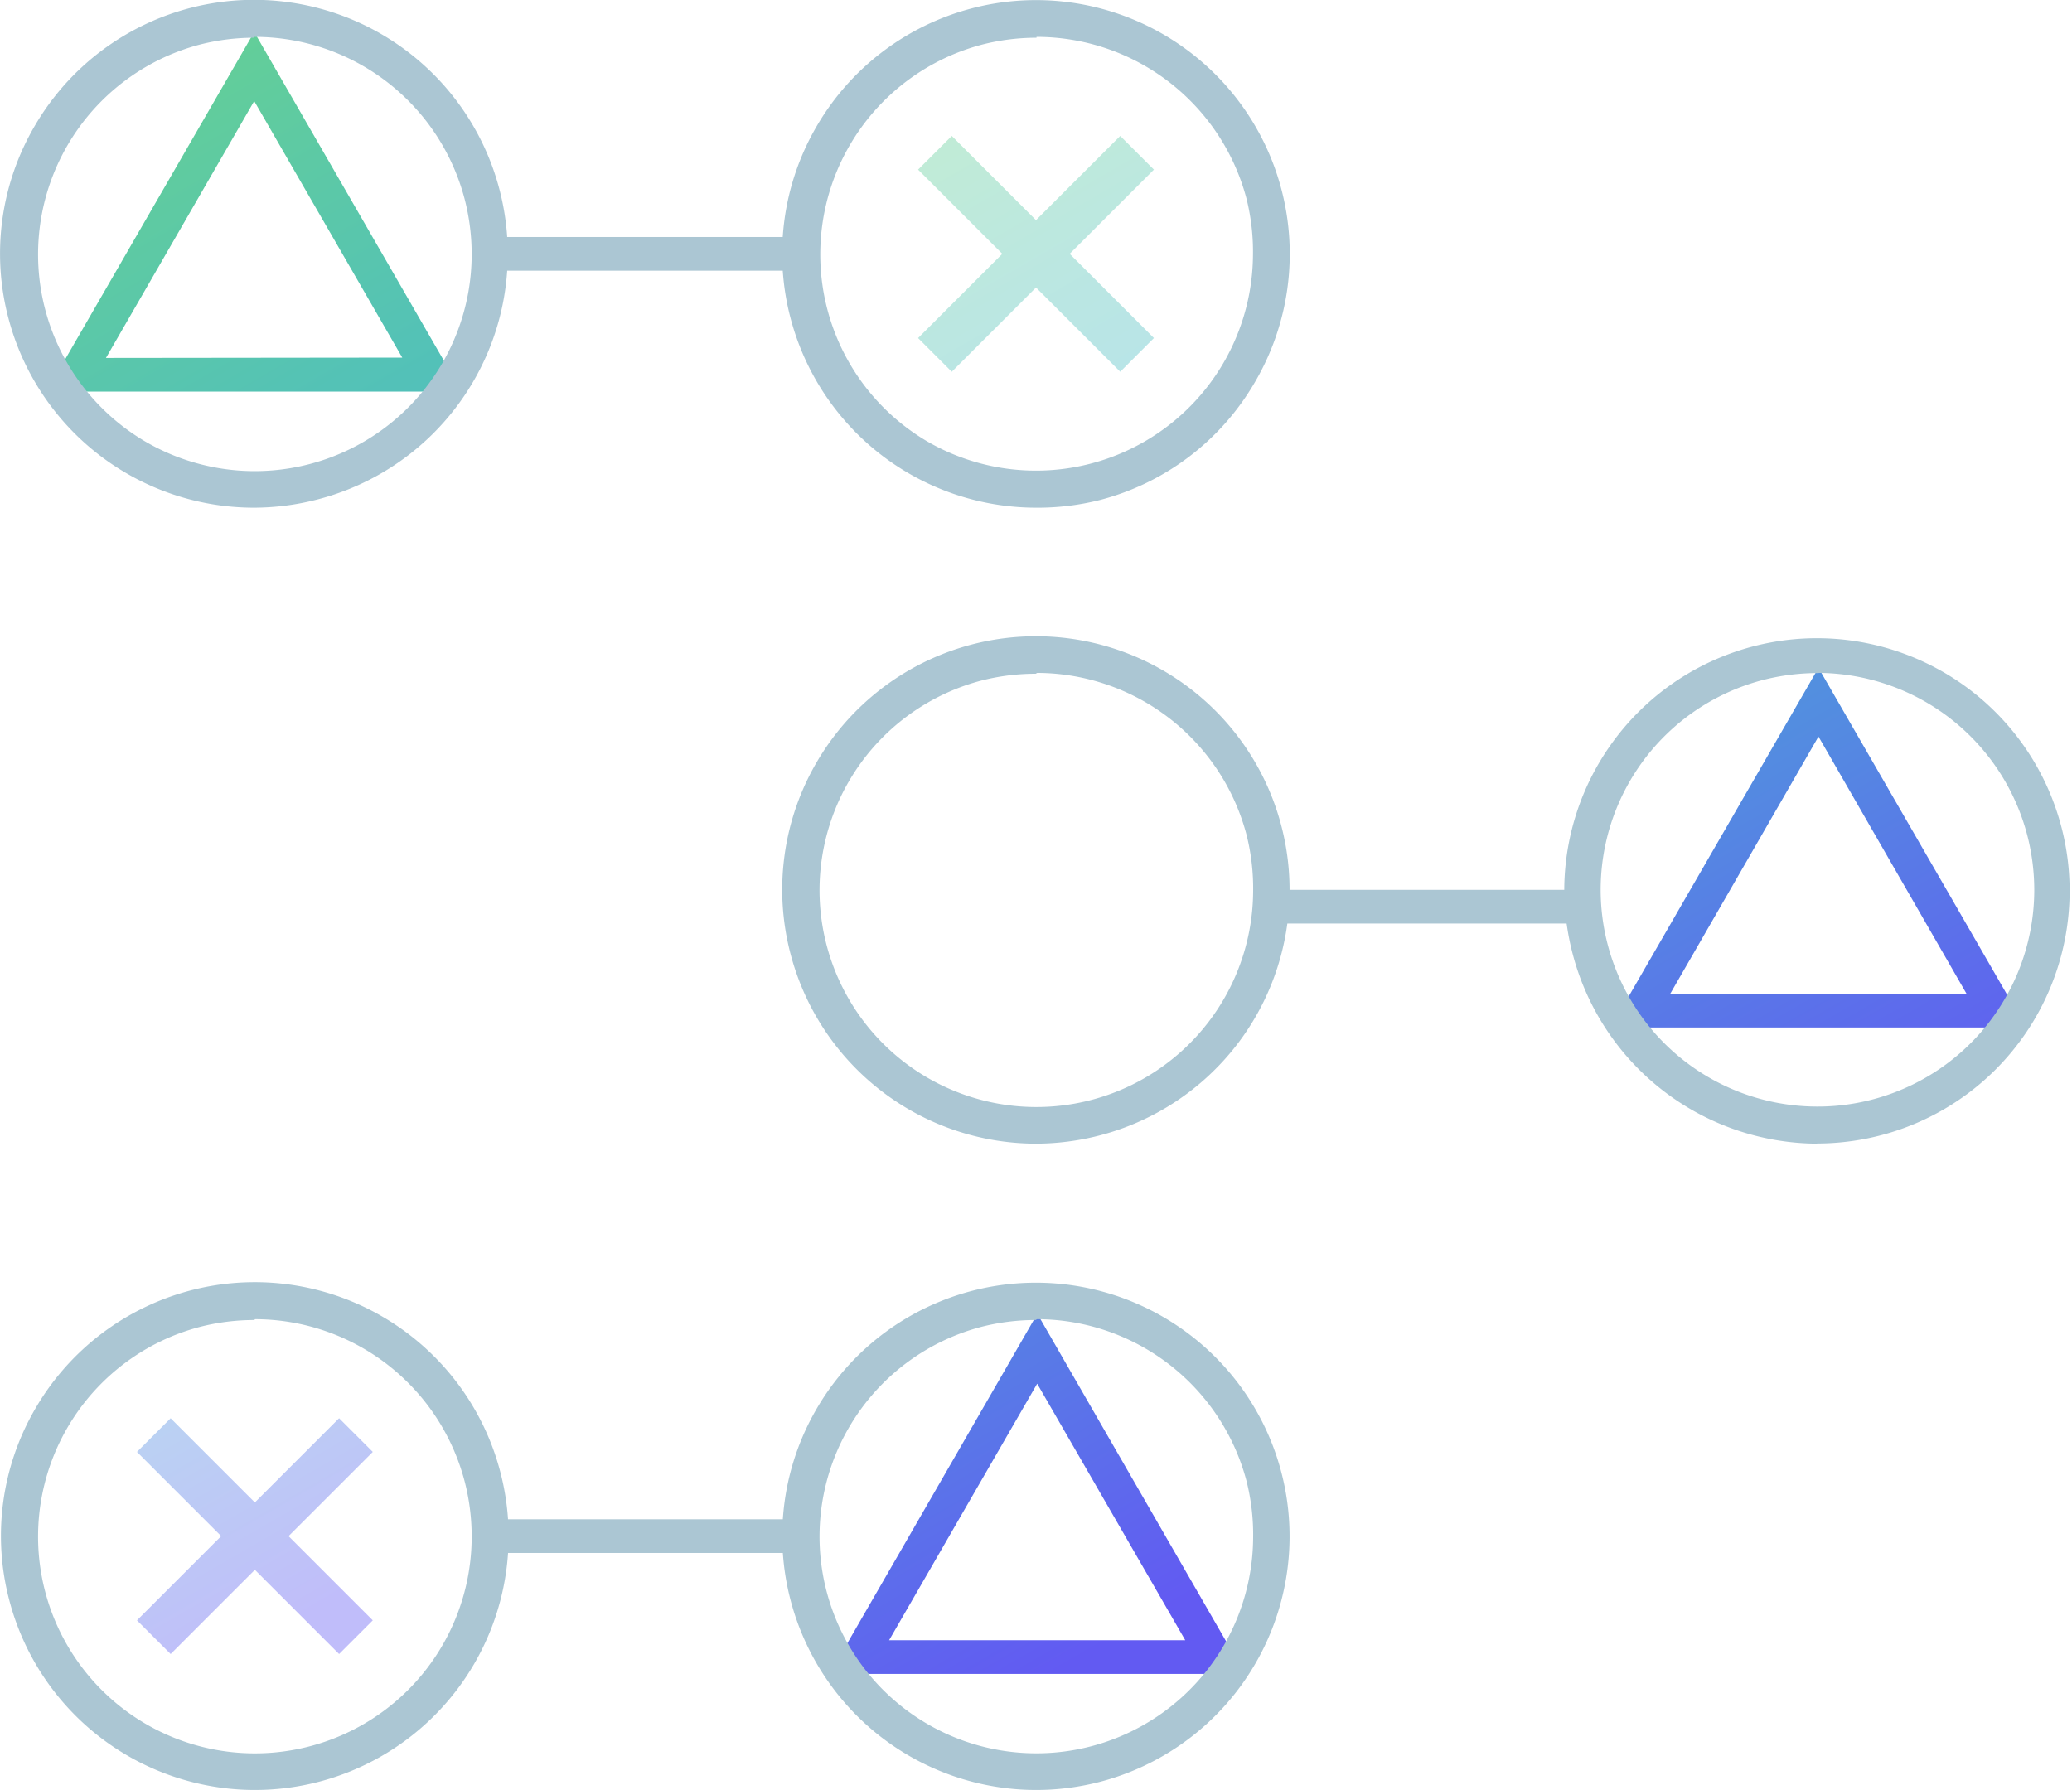
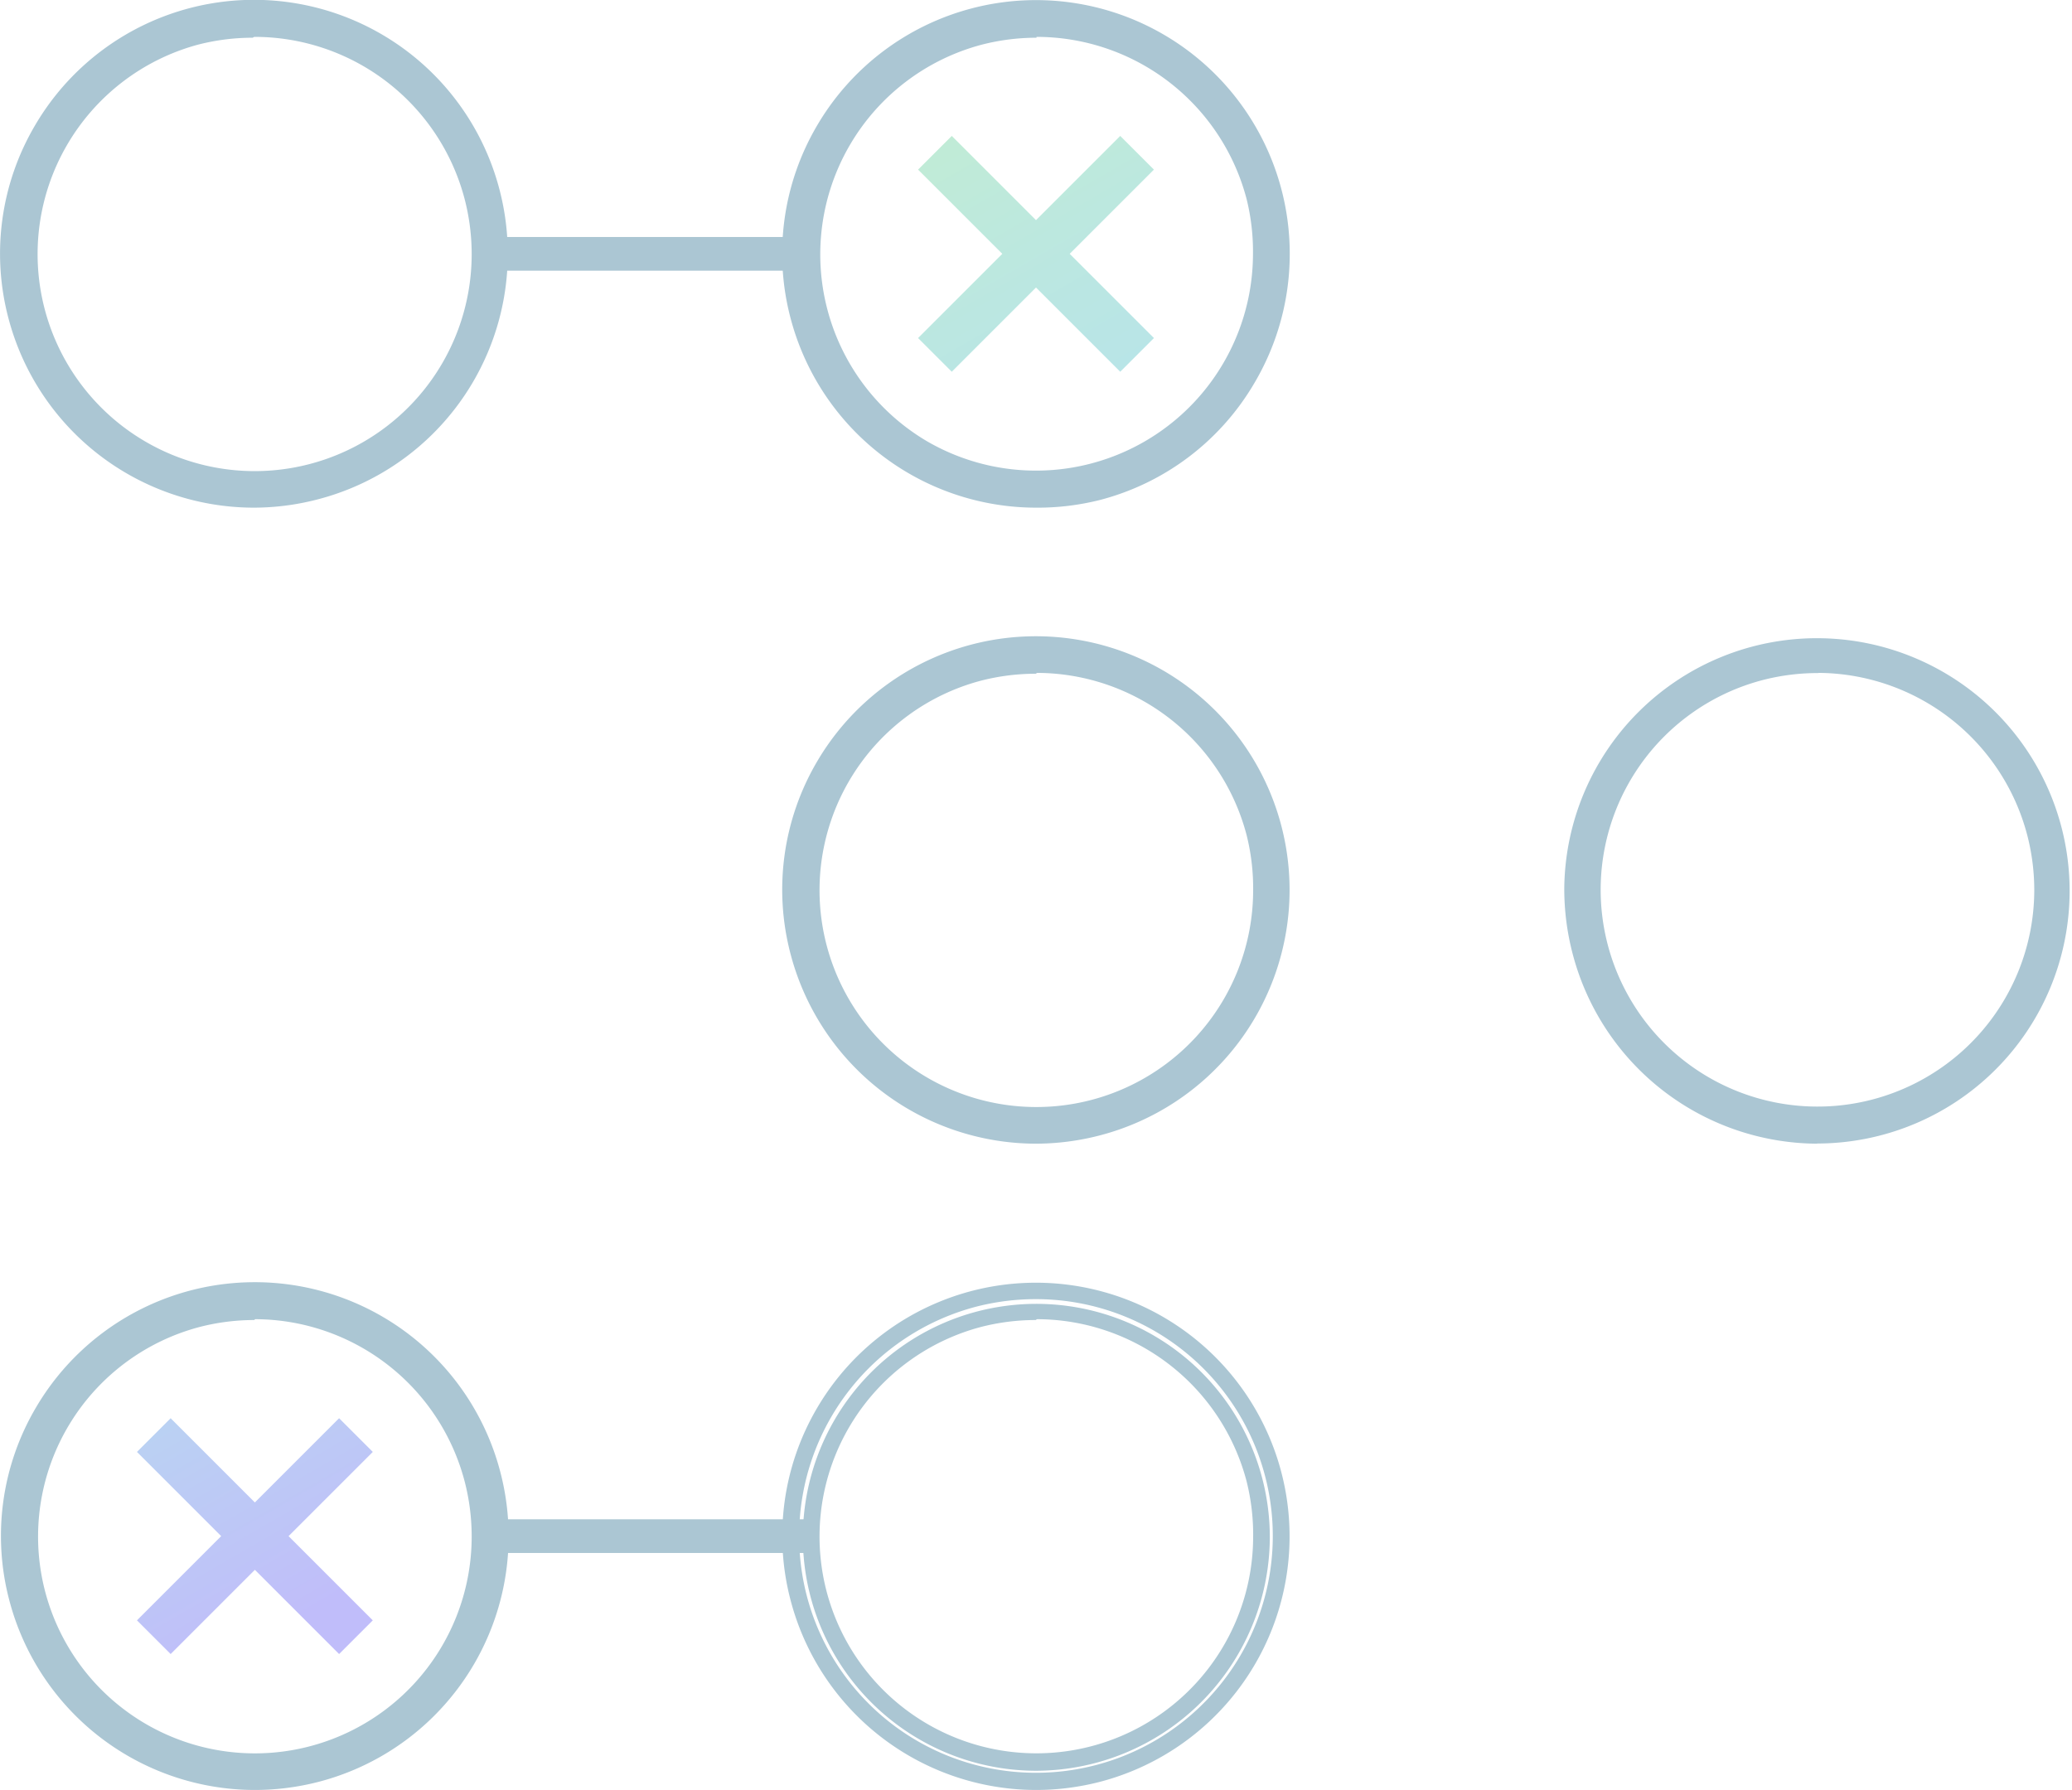
<svg xmlns="http://www.w3.org/2000/svg" xmlns:xlink="http://www.w3.org/1999/xlink" viewBox="0 0 123 106.27">
  <defs>
    <style>.cls-1{fill:url(#linear-gradient);}.cls-2{fill:#abc6d3;}.cls-3{opacity:0.4;fill:url(#linear-gradient-2);}</style>
    <linearGradient id="linear-gradient" x1="32.49" y1="-8.15" x2="89.4" y2="90.43" gradientUnits="userSpaceOnUse">
      <stop offset="0" stop-color="#63ce99" />
      <stop offset="0.18" stop-color="#54c2b6" />
      <stop offset="0.34" stop-color="#4bbaca" />
      <stop offset="0.46" stop-color="#47b7d1" />
      <stop offset="0.55" stop-color="#4babd5" />
      <stop offset="0.73" stop-color="#548ae1" />
      <stop offset="0.95" stop-color="#625af2" />
    </linearGradient>
    <linearGradient id="linear-gradient-2" x1="23.35" y1="27.21" x2="53.28" y2="79.06" xlink:href="#linear-gradient" />
  </defs>
  <title>bugs</title>
  <g id="Layer_2" data-name="Layer 2">
    <g id="polys">
-       <path class="cls-1" d="M2.76,23.25H27.41L15.09,1.9Zm3.53-2L15.09,6l8.79,15.23ZM107.95,39.65,95.62,61h24.65Zm0,4.08L116.74,59H99.15ZM49.25,99.38H73.9L61.58,78Zm3.53-2,8.79-15.23,8.79,15.23Z" />
      <path class="cls-2" d="M46.94,15a14.61,14.61,0,1,1,.48,3.8A14.66,14.66,0,0,1,46.94,15Zm28,.21a13.46,13.46,0,0,0-.44-3.49,13.29,13.29,0,0,0-6.19-8.16h0a13.38,13.38,0,0,0-19.7,14.93,13.38,13.38,0,0,0,26.32-3.29Z" />
      <path class="cls-2" d="M61.48,30.14A15.08,15.08,0,0,1,46.93,18.89,15,15,0,0,1,48.5,7.46a15.06,15.06,0,1,1,26,15.22,15,15,0,0,1-9.19,7A15.14,15.14,0,0,1,61.48,30.14ZM61.53,1a14.15,14.15,0,0,0-3.58.46A14.08,14.08,0,0,0,47.44,15h0a14.13,14.13,0,0,0,.46,3.67A14.06,14.06,0,1,0,68.61,2.93,14,14,0,0,0,61.53,1Zm0,28a13.88,13.88,0,0,1-12-20.89,13.89,13.89,0,0,1,25.86,7.11h0A13.91,13.91,0,0,1,61.48,29Zm0-26.76a13,13,0,0,0-3.28.42A12.88,12.88,0,0,0,55,26.18a12.88,12.88,0,0,0,19.38-11A13,13,0,0,0,74,11.81,12.89,12.89,0,0,0,61.53,2.19Z" />
      <path class="cls-2" d="M.5,15A14.57,14.57,0,0,1,22.42,2.5a14.56,14.56,0,0,1-3.67,26.66A14.56,14.56,0,0,1,1,18.76,14.66,14.66,0,0,1,.5,15Zm28,.21A13.46,13.46,0,0,0,28,11.68a13.29,13.29,0,0,0-6.19-8.16h0A13.38,13.38,0,0,0,2.13,18.46a13.38,13.38,0,0,0,24.49,3.37A13.3,13.3,0,0,0,28.45,15.17Z" />
-       <path class="cls-2" d="M15,30.14A15.08,15.08,0,0,1,.5,18.89,15,15,0,0,1,2.07,7.46a15.06,15.06,0,0,1,27.58,3.79A15.06,15.06,0,0,1,18.89,29.64,15.14,15.14,0,0,1,15,30.14ZM15.09,1a14.15,14.15,0,0,0-3.58.46A14.08,14.08,0,0,0,1,15H1a14.13,14.13,0,0,0,.46,3.67,14.06,14.06,0,0,0,25.74,3.54A14.07,14.07,0,0,0,15.09,1Zm0,28a13.88,13.88,0,0,1-12-20.89A13.89,13.89,0,0,1,29,15.17h0A13.91,13.91,0,0,1,15,29Zm0-26.76a13,13,0,0,0-3.28.42A12.88,12.88,0,0,0,8.57,26.18,12.88,12.88,0,0,0,28,15.17a13,13,0,0,0-.42-3.36A12.89,12.89,0,0,0,15.09,2.19Z" />
+       <path class="cls-2" d="M15,30.14A15.08,15.08,0,0,1,.5,18.89,15,15,0,0,1,2.07,7.46a15.06,15.06,0,0,1,27.58,3.79A15.06,15.06,0,0,1,18.89,29.64,15.14,15.14,0,0,1,15,30.14ZM15.09,1a14.15,14.15,0,0,0-3.58.46A14.08,14.08,0,0,0,1,15H1a14.13,14.13,0,0,0,.46,3.67,14.06,14.06,0,0,0,25.74,3.54A14.07,14.07,0,0,0,15.09,1Zm0,28a13.88,13.88,0,0,1-12-20.89A13.89,13.89,0,0,1,29,15.17h0A13.91,13.91,0,0,1,15,29m0-26.76a13,13,0,0,0-3.28.42A12.88,12.88,0,0,0,8.57,26.18,12.88,12.88,0,0,0,28,15.17a13,13,0,0,0-.42-3.36A12.89,12.89,0,0,0,15.09,2.19Z" />
      <path class="cls-2" d="M93.36,52.72a14.61,14.61,0,1,1,.48,3.8A14.66,14.66,0,0,1,93.36,52.72Zm28,.21a13.46,13.46,0,0,0-.44-3.49,13.29,13.29,0,0,0-6.19-8.16h0a13.36,13.36,0,1,0,6.63,11.64Z" />
      <path class="cls-2" d="M107.9,67.9A15.08,15.08,0,0,1,93.36,56.64a15.23,15.23,0,0,1-.5-3.93h0a15,15,0,1,1,15,15.18Zm-14-15.18a14.23,14.23,0,0,0,.46,3.67,14,14,0,1,0-.46-3.67Zm14,14a13.88,13.88,0,1,1,13.45-17.4,14,14,0,0,1,.46,3.62h0a13.91,13.91,0,0,1-13.91,13.78Zm0-26.76a13,13,0,0,0-3.28.42,12.87,12.87,0,1,0,16.14,12.55,13,13,0,0,0-.42-3.36A12.89,12.89,0,0,0,108,39.95Z" />
      <path class="cls-2" d="M46.94,52.72a14.61,14.61,0,1,1,.48,3.8A14.66,14.66,0,0,1,46.94,52.72Zm28,.21a13.46,13.46,0,0,0-.44-3.49,13.29,13.29,0,0,0-6.19-8.16h0a13.36,13.36,0,1,0,6.63,11.64Z" />
      <path class="cls-2" d="M61.48,67.9A15.08,15.08,0,0,1,46.93,56.64,15,15,0,0,1,48.5,45.22,15.06,15.06,0,1,1,65.32,67.4,15.15,15.15,0,0,1,61.48,67.9Zm0-29.14a14.15,14.15,0,0,0-3.58.46,14.08,14.08,0,0,0-10.51,13.5h0a14.13,14.13,0,0,0,.46,3.67A14.06,14.06,0,1,0,61.53,38.76Zm0,28a13.86,13.86,0,1,1,13.9-13.78h0a13.91,13.91,0,0,1-13.9,13.78Zm0-26.76a13,13,0,0,0-3.28.42A12.87,12.87,0,1,0,74.39,52.93,13,13,0,0,0,74,49.57a12.89,12.89,0,0,0-12.43-9.62Z" />
-       <path class="cls-2" d="M46.94,91.09a14.61,14.61,0,1,1,.48,3.8A14.66,14.66,0,0,1,46.94,91.09Zm28,.21a13.46,13.46,0,0,0-.44-3.49,13.29,13.29,0,0,0-6.19-8.16h0A13.36,13.36,0,1,0,74.89,91.3Z" />
      <path class="cls-2" d="M61.48,106.27A15.08,15.08,0,0,1,46.93,95,15,15,0,0,1,48.5,83.6a15.06,15.06,0,1,1,16.82,22.18A15.14,15.14,0,0,1,61.48,106.27Zm0-29.14a14.15,14.15,0,0,0-3.58.46A14.08,14.08,0,0,0,47.44,91.1h0a14.13,14.13,0,0,0,.46,3.67A14.06,14.06,0,1,0,61.53,77.13Zm0,28a13.86,13.86,0,1,1,13.9-13.78h0a13.91,13.91,0,0,1-13.9,13.78Zm0-26.76a13,13,0,0,0-3.28.42A12.87,12.87,0,1,0,74.39,91.3h0A13,13,0,0,0,74,87.94a12.89,12.89,0,0,0-12.44-9.62Z" />
      <path class="cls-2" d="M.55,91.09A14.57,14.57,0,0,1,22.48,78.63,14.56,14.56,0,1,1,7.77,103.77,14.47,14.47,0,0,1,1,94.89,14.66,14.66,0,0,1,.55,91.09Zm28,.21a13.46,13.46,0,0,0-.44-3.49,13.29,13.29,0,0,0-6.19-8.16h0A13.36,13.36,0,1,0,28.5,91.3Z" />
      <path class="cls-2" d="M15.1,106.27A15.08,15.08,0,0,1,.55,95,15,15,0,0,1,2.12,83.59,15.06,15.06,0,0,1,29.7,87.39a15.06,15.06,0,0,1-10.76,18.39A15.14,15.14,0,0,1,15.1,106.27Zm0-29.14a14.15,14.15,0,0,0-3.58.46A14.09,14.09,0,0,0,1.05,91.1h0a14.13,14.13,0,0,0,.46,3.67A14.06,14.06,0,0,0,27.26,98.3,14.07,14.07,0,0,0,15.15,77.13Zm0,28a13.88,13.88,0,1,1,13.45-17.4A14,14,0,0,1,29,91.31h0a13.91,13.91,0,0,1-13.9,13.78Zm0-26.76a13,13,0,0,0-3.28.42A12.87,12.87,0,1,0,28,91.3h0a13,13,0,0,0-.42-3.36,12.89,12.89,0,0,0-12.44-9.62Z" />
      <rect class="cls-2" x="28.38" y="14.07" width="19.93" height="2" />
-       <rect class="cls-2" x="74.8" y="52.83" width="19.93" height="2" />
      <rect class="cls-2" x="28.43" y="90.2" width="19.93" height="2" />
      <path class="cls-3" d="M63.5,15.07l5,5-2,2-5-5-5,5-2-2,5-5-5-5,2-2,5,5,5-5,2,2ZM20.13,84.2l-5,5-5-5-2,2,5,5-5,5,2,2,5-5,5,5,2-2-5-5,5-5Z" />
    </g>
  </g>
</svg>